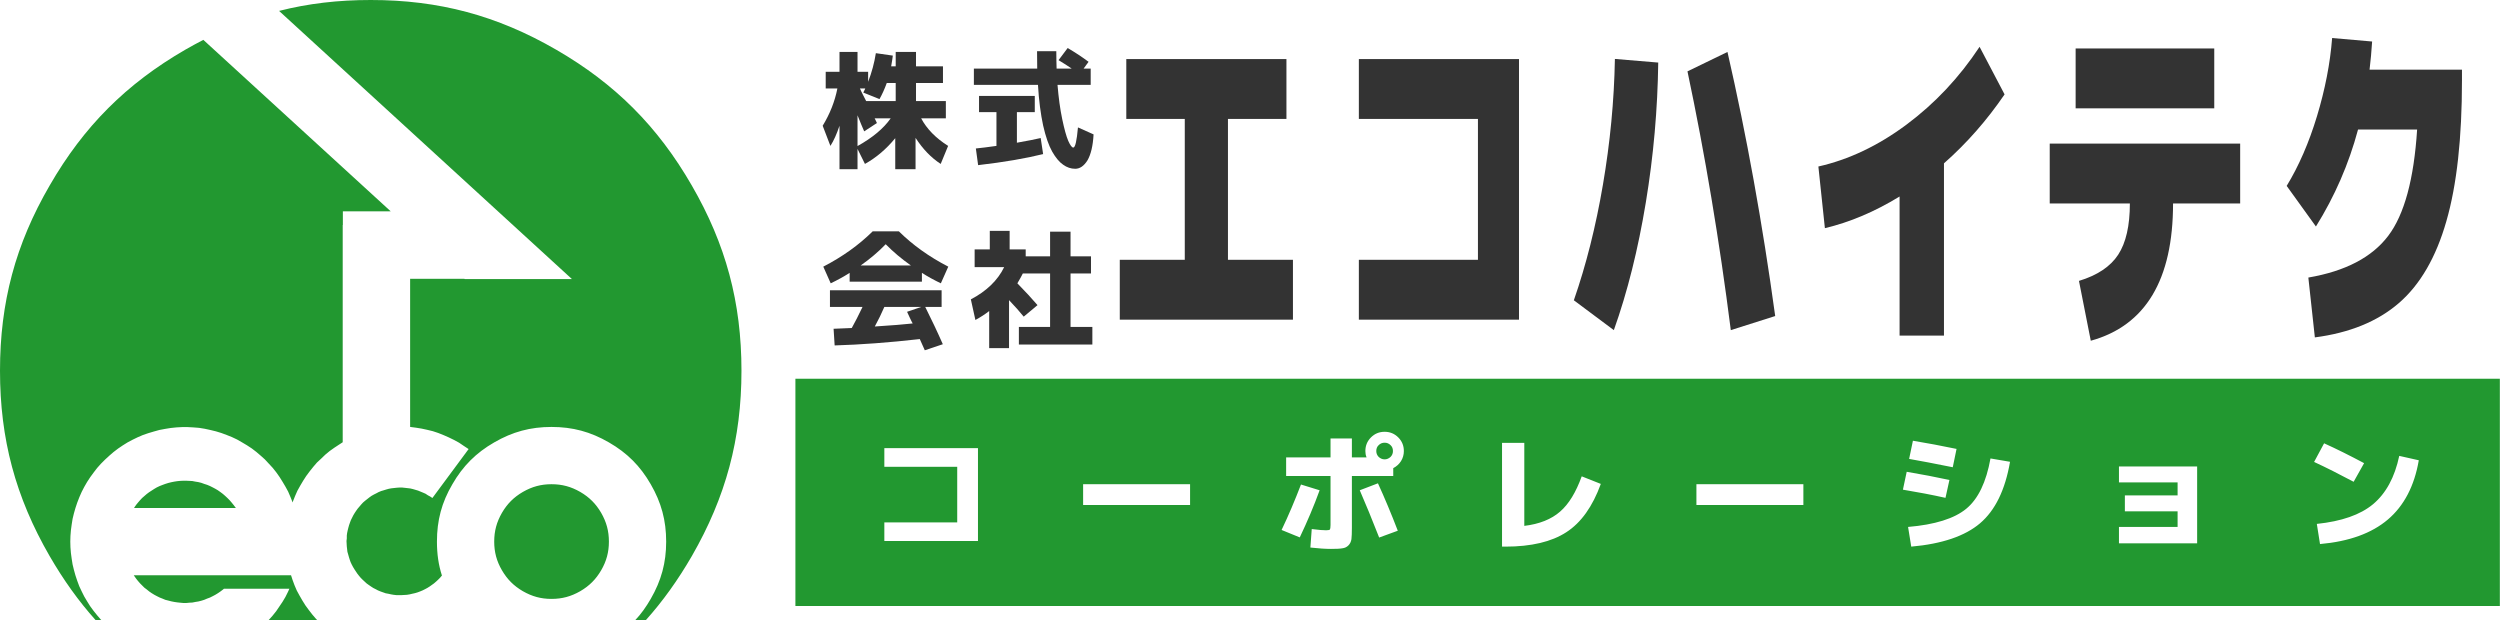
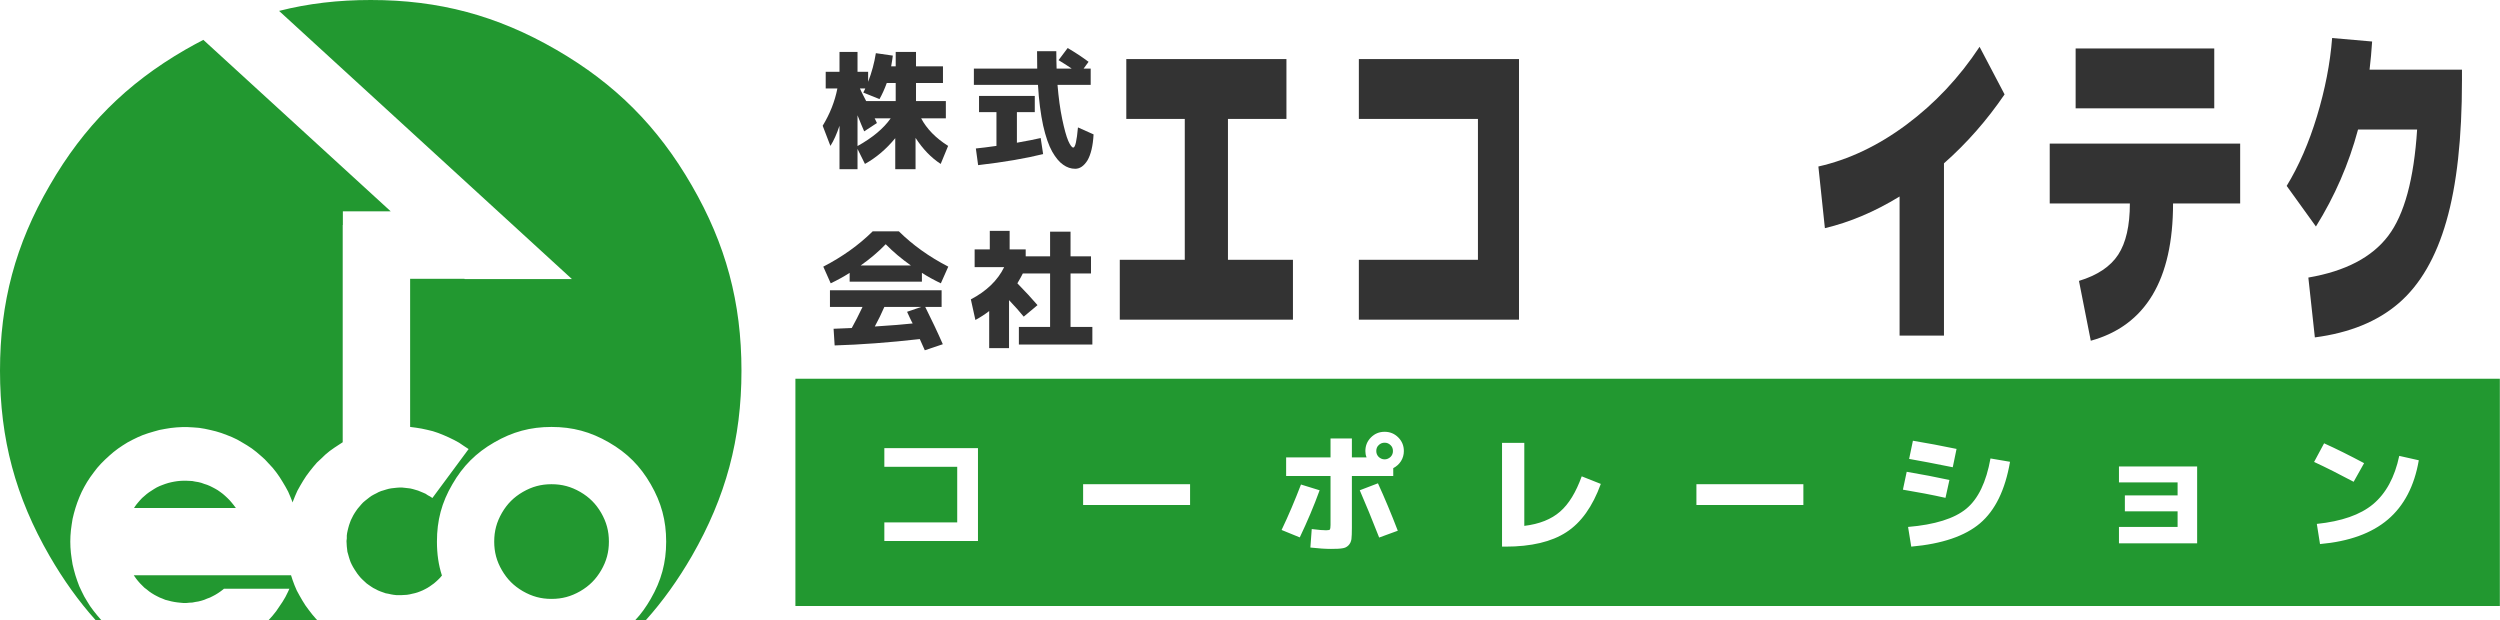
<svg xmlns="http://www.w3.org/2000/svg" version="1.2" width="165.01mm" height="40.94mm" viewBox="2250 15157 16501 4094" preserveAspectRatio="xMidYMid" fill-rule="evenodd" stroke-width="28.222" stroke-linejoin="round" xml:space="preserve">
  <defs class="EmbeddedBulletChars">
    <g id="bullet-char-template-57356" transform="scale(0,-0)">
      <path d="M 580,1141 L 1163,571 580,0 -4,571 580,1141 Z" />
    </g>
    <g id="bullet-char-template-57354" transform="scale(0,-0)">
      <path d="M 8,1128 L 1137,1128 1137,0 8,0 8,1128 Z" />
    </g>
    <g id="bullet-char-template-10146" transform="scale(0,-0)">
      <path d="M 174,0 L 602,739 174,1481 1456,739 174,0 Z M 1358,739 L 309,1346 659,739 1358,739 Z" />
    </g>
    <g id="bullet-char-template-10132" transform="scale(0,-0)">
      <path d="M 2015,739 L 1276,0 717,0 1260,543 174,543 174,936 1260,936 717,1481 1274,1481 2015,739 Z" />
    </g>
    <g id="bullet-char-template-10007" transform="scale(0,-0)">
      <path d="M 0,-2 C -7,14 -16,27 -25,37 L 356,567 C 262,823 215,952 215,954 215,979 228,992 255,992 264,992 276,990 289,987 310,991 331,999 354,1012 L 381,999 492,748 772,1049 836,1024 860,1049 C 881,1039 901,1025 922,1006 886,937 835,863 770,784 769,783 710,716 594,584 L 774,223 C 774,196 753,168 711,139 L 727,119 C 717,90 699,76 672,76 641,76 570,178 457,381 L 164,-76 C 142,-110 111,-127 72,-127 30,-127 9,-110 8,-76 1,-67 -2,-52 -2,-32 -2,-23 -1,-13 0,-2 Z" />
    </g>
    <g id="bullet-char-template-10004" transform="scale(0,-0)">
      <path d="M 285,-33 C 182,-33 111,30 74,156 52,228 41,333 41,471 41,549 55,616 82,672 116,743 169,778 240,778 293,778 328,747 346,684 L 369,508 C 377,444 397,411 428,410 L 1163,1116 C 1174,1127 1196,1133 1229,1133 1271,1133 1292,1118 1292,1087 L 1292,965 C 1292,929 1282,901 1262,881 L 442,47 C 390,-6 338,-33 285,-33 Z" />
    </g>
    <g id="bullet-char-template-9679" transform="scale(0,-0)">
      <path d="M 813,0 C 632,0 489,54 383,161 276,268 223,411 223,592 223,773 276,916 383,1023 489,1130 632,1184 813,1184 992,1184 1136,1130 1245,1023 1353,916 1407,772 1407,592 1407,412 1353,268 1245,161 1136,54 992,0 813,0 Z" />
    </g>
    <g id="bullet-char-template-8226" transform="scale(0,-0)">
      <path d="M 346,457 C 273,457 209,483 155,535 101,586 74,649 74,723 74,796 101,859 155,911 209,963 273,989 346,989 419,989 480,963 531,910 582,859 608,796 608,723 608,648 583,586 532,535 482,483 420,457 346,457 Z" />
    </g>
    <g id="bullet-char-template-8211" transform="scale(0,-0)">
      <path d="M -4,459 L 1135,459 1135,606 -4,606 -4,459 Z" />
    </g>
    <g id="bullet-char-template-61548" transform="scale(0,-0)">
-       <path d="M 173,740 C 173,903 231,1043 346,1159 462,1274 601,1332 765,1332 928,1332 1067,1274 1183,1159 1299,1043 1357,903 1357,740 1357,577 1299,437 1183,322 1067,206 928,148 765,148 601,148 462,206 346,322 231,437 173,577 173,740 Z" />
+       <path d="M 173,740 C 173,903 231,1043 346,1159 462,1274 601,1332 765,1332 928,1332 1067,1274 1183,1159 1299,1043 1357,903 1357,740 1357,577 1299,437 1183,322 1067,206 928,148 765,148 601,148 462,206 346,322 231,437 173,577 173,740 " />
    </g>
  </defs>
  <g class="Page">
    <g class="com.sun.star.drawing.ClosedBezierShape">
      <g id="id3">
        <rect class="BoundingBox" stroke="none" fill="none" x="7500" y="17657" width="11251" height="1501" />
        <path fill="rgb(34,152,48)" stroke="none" d="M 8087,18115 L 8087,18238 8568,18238 8568,18605 8087,18605 8087,18728 8705,18728 8705,18115 8087,18115 Z M 9399,18490 L 10105,18490 10105,18353 9399,18353 9399,18490 Z M 10739,18176 L 10739,18299 11032,18299 11032,18622 C 11032,18639 11030,18649 11028,18652 11025,18655 11017,18657 11003,18657 10985,18657 10953,18655 10908,18649 L 10899,18771 C 10953,18777 10998,18780 11035,18780 11069,18780 11094,18779 11110,18776 11126,18774 11139,18768 11150,18757 11161,18746 11167,18733 11170,18716 11172,18700 11173,18675 11173,18640 L 11173,18299 11446,18299 11446,18247 C 11467,18236 11484,18221 11497,18201 11510,18180 11516,18158 11516,18134 11516,18099 11504,18069 11479,18044 11454,18019 11424,18007 11389,18007 11354,18007 11324,18019 11299,18044 11274,18069 11262,18099 11262,18134 11262,18148 11264,18162 11270,18176 L 11173,18176 11173,18051 11032,18051 11032,18176 10739,18176 Z M 10709,18655 L 10829,18704 C 10878,18601 10922,18498 10960,18393 L 10837,18355 C 10797,18459 10755,18559 10709,18655 Z M 11353,18705 L 11476,18660 C 11433,18548 11389,18443 11345,18347 L 11225,18393 C 11264,18483 11307,18587 11353,18705 Z M 11428,18173 C 11417,18183 11404,18189 11389,18189 11374,18189 11361,18183 11350,18173 11339,18162 11334,18149 11334,18134 11334,18118 11339,18105 11350,18095 11361,18084 11374,18079 11389,18079 11404,18079 11417,18084 11428,18095 11439,18105 11444,18118 11444,18134 11444,18149 11439,18162 11428,18173 Z M 12311,18628 L 12311,18080 12164,18080 12164,18765 12186,18765 C 12357,18765 12491,18733 12588,18670 12686,18607 12762,18500 12816,18351 L 12690,18301 C 12652,18406 12605,18484 12547,18534 12490,18584 12411,18616 12311,18628 Z M 13447,18490 L 14153,18490 14153,18353 13447,18353 13447,18490 Z M 14844,18635 L 14865,18765 C 15069,18747 15220,18695 15319,18611 15419,18526 15485,18391 15517,18205 L 15388,18183 C 15360,18339 15307,18450 15228,18515 15149,18580 15021,18620 14844,18635 Z M 14810,18389 C 14907,18405 15001,18423 15091,18443 L 15117,18325 C 15029,18306 14935,18288 14835,18271 L 14810,18389 Z M 14851,18186 C 14925,18199 15021,18217 15139,18241 L 15164,18120 C 15063,18099 14967,18081 14876,18066 L 14851,18186 Z M 16236,18236 L 16236,18341 16623,18341 16623,18427 16275,18427 16275,18532 16623,18532 16623,18635 16236,18635 16236,18743 16752,18743 16752,18236 16236,18236 Z M 17524,18206 C 17604,18243 17691,18287 17785,18337 L 17854,18214 C 17760,18164 17672,18120 17590,18083 L 17524,18206 Z M 18086,18166 C 18056,18308 17998,18414 17913,18485 17829,18555 17705,18598 17542,18615 L 17563,18748 C 17755,18731 17904,18677 18011,18586 18117,18496 18186,18365 18215,18195 L 18086,18166 Z M 7500,19157 L 7500,17657 18750,17657 18750,19157 7500,19157 Z" />
      </g>
    </g>
    <g class="com.sun.star.drawing.ClosedBezierShape">
      <g id="id4">
        <rect class="BoundingBox" stroke="none" fill="none" x="2250" y="15157" width="4895" height="4094" />
        <path fill="rgb(34,152,48)" stroke="none" d="M 6443,19250 C 6482,19209 6515,19162 6545,19110 6615,18989 6647,18871 6647,18732 6647,18592 6615,18474 6545,18353 6476,18233 6389,18146 6269,18077 6148,18007 6030,17975 5890,17975 5751,17975 5633,18007 5512,18077 5392,18146 5305,18233 5236,18353 5165,18474 5134,18592 5134,18732 5134,18812 5144,18885 5167,18956 L 5165,18958 5154,18971 5141,18984 5128,18996 5114,19008 5100,19018 5086,19028 5070,19038 5055,19046 5039,19054 5022,19061 5006,19067 4989,19072 4971,19076 4954,19080 4936,19083 4919,19084 4901,19085 4884,19085 4866,19085 4848,19083 4831,19080 4813,19076 4796,19073 4779,19067 4762,19061 4745,19054 4730,19046 4714,19038 4700,19029 4684,19018 4670,19008 4657,18996 4644,18984 4631,18971 4620,18958 4609,18944 4599,18929 4589,18914 4580,18899 4572,18884 4564,18867 4558,18850 4553,18834 4548,18816 4543,18799 4541,18781 4539,18764 4538,18746 4537,18728 4539,18711 4539,18692 4541,18676 4545,18657 4549,18641 4554,18623 4560,18606 4566,18590 4574,18574 4582,18558 4591,18543 4601,18528 4611,18514 4623,18500 4634,18487 4646,18474 4660,18462 4674,18451 4688,18440 4702,18430 4718,18421 4734,18413 4749,18405 4766,18398 4783,18393 4799,18388 4817,18383 4834,18380 4852,18378 4870,18376 4887,18375 4905,18375 4923,18377 4941,18379 4958,18381 4975,18385 4992,18390 5009,18395 5026,18402 5043,18409 5059,18416 5074,18426 5089,18434 5104,18444 5343,18121 5311,18100 5280,18079 5247,18061 5212,18044 5178,18029 5143,18015 5107,18003 5070,17994 5033,17986 4996,17980 4958,17975 4957,17975 4957,17531 4957,16997 5315,16997 5317,16999 6025,16999 4092,15229 C 4284,15180 4482,15157 4697,15157 5147,15157 5530,15259 5921,15485 6310,15710 6591,15991 6816,16381 7041,16770 7144,17153 7144,17604 7144,18054 7041,18437 6816,18828 6725,18985 6625,19125 6513,19250 L 6443,19250 Z M 4023,19250 L 4024,19249 4049,19221 4073,19191 4094,19160 4115,19129 4134,19097 4151,19063 4160,19043 3728,19043 3721,19049 3705,19061 3689,19072 3671,19083 3654,19092 3636,19101 3617,19108 3598,19116 3579,19122 3559,19127 3540,19130 3520,19134 3500,19135 3480,19137 3460,19137 3439,19135 3420,19133 3400,19130 3380,19126 3361,19121 3341,19116 3322,19108 3304,19101 3286,19092 3269,19083 3251,19072 3235,19061 3219,19048 3203,19036 3189,19022 3175,19008 3161,18992 3149,18977 3137,18960 3133,18954 3248,18954 3426,18954 3807,18954 4171,18954 4181,18985 4194,19020 4209,19055 4227,19088 4246,19121 4266,19153 4288,19183 4312,19214 4336,19242 4344,19250 4023,19250 Z M 2881,19250 C 2769,19125 2669,18985 2578,18828 2352,18437 2250,18054 2250,17604 2250,17153 2352,16770 2578,16381 2803,15991 3084,15710 3473,15485 3513,15462 3552,15441 3592,15420 L 4829,16552 4513,16552 4513,16642 4512,16642 4512,17531 4512,17995 4512,18076 4489,18091 4457,18112 4426,18134 4397,18158 4370,18184 4342,18210 4318,18238 4294,18268 4271,18299 4251,18330 4232,18362 4213,18396 4198,18430 4184,18465 4182,18473 4181,18472 4167,18437 4152,18402 4134,18369 4115,18337 4095,18305 4073,18274 4050,18245 4024,18217 3998,18189 3970,18164 3942,18140 3912,18117 3880,18096 3848,18077 3815,18058 3781,18042 3746,18028 3711,18015 3675,18004 3638,17995 3601,17987 3564,17981 3526,17978 3489,17976 3451,17976 3414,17978 3376,17982 3339,17988 3302,17995 3266,18005 3229,18016 3194,18028 3159,18043 3126,18059 3092,18077 3060,18097 3029,18118 2999,18141 2970,18166 2943,18191 2916,18218 2891,18246 2868,18276 2846,18306 2825,18338 2806,18371 2789,18404 2774,18438 2760,18474 2748,18510 2738,18545 2729,18582 2723,18620 2718,18657 2715,18695 2714,18732 2715,18769 2718,18807 2723,18844 2729,18882 2738,18919 2748,18955 2760,18991 2773,19026 2789,19060 2806,19094 2825,19126 2845,19158 2867,19188 2891,19218 2915,19246 2919,19250 2881,19250 Z M 5890,18353 C 5960,18353 6019,18369 6080,18404 6140,18439 6183,18482 6218,18542 6253,18603 6269,18662 6269,18732 6269,18801 6253,18861 6218,18921 6183,18981 6140,19024 6080,19059 6019,19094 5960,19110 5890,19110 5821,19110 5762,19094 5701,19059 5641,19024 5598,18981 5563,18921 5528,18861 5512,18801 5512,18732 5512,18662 5528,18603 5563,18542 5598,18482 5641,18439 5701,18404 5762,18369 5821,18353 5890,18353 Z M 3803,18505 L 3807,18510 3248,18510 3135,18510 3137,18506 3148,18490 3161,18474 3174,18459 3188,18444 3203,18431 3218,18418 3234,18406 3251,18395 3268,18384 3285,18374 3304,18365 3322,18358 3341,18351 3360,18345 3380,18340 3400,18336 3419,18333 3439,18331 3460,18330 3479,18330 3500,18331 3519,18332 3540,18336 3559,18339 3579,18344 3598,18351 3617,18357 3636,18365 3654,18374 3671,18383 3688,18393 3705,18405 3721,18417 3736,18430 3751,18444 3765,18458 3778,18473 3791,18489 3803,18505 Z" />
      </g>
    </g>
    <g class="Group">
      <g class="com.sun.star.drawing.ClosedBezierShape">
        <g id="id5">
          <rect class="BoundingBox" stroke="none" fill="none" x="7680" y="15500" width="829" height="775" />
          <path fill="rgb(51,51,51)" stroke="none" d="M 8129,15938 L 8023,15938 C 8025,15941 8027,15947 8031,15954 8034,15961 8037,15966 8038,15969 L 7954,16024 C 7943,16000 7929,15965 7910,15918 L 7910,16121 C 8009,16066 8082,16005 8129,15938 Z M 8055,15811 L 7948,15768 C 7949,15766 7951,15762 7954,15756 7957,15750 7960,15745 7961,15741 L 7926,15741 C 7930,15751 7937,15765 7946,15783 7956,15802 7963,15815 7967,15824 L 8162,15824 8162,15705 8103,15705 C 8088,15746 8072,15781 8055,15811 Z M 8493,15824 L 8493,15938 8330,15938 C 8367,16008 8427,16069 8508,16120 L 8459,16239 C 8396,16198 8341,16141 8293,16067 L 8293,16274 8159,16274 8159,16069 C 8100,16141 8034,16197 7959,16239 L 7910,16140 7910,16274 7791,16274 7791,15987 C 7773,16041 7753,16086 7731,16120 L 7680,15987 C 7727,15910 7760,15828 7777,15741 L 7700,15741 7700,15631 7791,15631 7791,15500 7910,15500 7910,15631 7980,15631 7980,15697 C 8004,15635 8021,15572 8031,15508 L 8143,15524 C 8141,15542 8137,15566 8132,15595 L 8162,15595 8162,15500 8296,15500 8296,15595 8474,15595 8474,15705 8296,15705 8296,15824 8493,15824 Z" />
        </g>
      </g>
      <g class="com.sun.star.drawing.ClosedBezierShape">
        <g id="id6">
          <rect class="BoundingBox" stroke="none" fill="none" x="8678" y="15474" width="791" height="798" />
          <path fill="rgb(51,51,51)" stroke="none" d="M 9135,16174 C 9022,16202 8879,16227 8706,16247 L 8691,16137 C 8728,16133 8773,16128 8827,16120 L 8827,15897 8712,15897 8712,15790 9080,15790 9080,15897 8962,15897 8962,16099 C 9034,16086 9087,16076 9119,16068 L 9135,16174 Z M 9237,15554 L 9297,15474 C 9350,15505 9396,15536 9435,15565 L 9402,15610 9449,15610 9449,15717 9230,15717 C 9237,15801 9247,15876 9261,15943 9275,16009 9288,16057 9301,16087 9314,16116 9325,16131 9334,16131 9347,16131 9357,16087 9365,15998 L 9468,16044 C 9464,16120 9450,16177 9428,16215 9405,16252 9378,16271 9347,16271 9318,16271 9292,16262 9267,16244 9242,16227 9218,16198 9195,16158 9172,16117 9152,16060 9135,15985 9119,15910 9107,15821 9101,15717 L 8678,15717 8678,15610 9096,15610 C 9095,15561 9095,15523 9095,15495 L 9222,15495 C 9222,15535 9223,15573 9224,15610 L 9324,15610 C 9306,15597 9277,15579 9237,15554 Z" />
        </g>
      </g>
      <g class="com.sun.star.drawing.ClosedBezierShape">
        <g id="id7">
          <rect class="BoundingBox" stroke="none" fill="none" x="7684" y="16683" width="826" height="787" />
          <path fill="rgb(51,51,51)" stroke="none" d="M 8274,17292 C 8270,17284 8263,17272 8255,17254 8247,17237 8241,17224 8237,17215 L 8330,17183 8087,17183 C 8069,17225 8048,17268 8024,17312 8136,17305 8219,17298 8274,17292 Z M 8335,16958 L 8335,17016 7858,17016 7858,16958 C 7819,16983 7777,17006 7733,17027 L 7684,16917 C 7810,16852 7919,16774 8010,16684 L 8183,16684 C 8274,16774 8383,16852 8509,16917 L 8460,17027 C 8416,17006 8374,16983 8335,16958 Z M 8262,16909 C 8201,16866 8146,16820 8096,16769 8047,16820 7992,16866 7931,16909 L 8262,16909 Z M 7728,17183 L 7728,17073 8465,17073 8465,17183 8357,17183 C 8398,17265 8437,17347 8473,17429 L 8354,17469 C 8336,17429 8325,17404 8321,17395 8118,17418 7930,17432 7759,17437 L 7752,17327 C 7805,17325 7845,17323 7872,17322 7893,17284 7917,17238 7943,17183 L 7728,17183 Z" />
        </g>
      </g>
      <g class="com.sun.star.drawing.ClosedBezierShape">
        <g id="id8">
          <rect class="BoundingBox" stroke="none" fill="none" x="8658" y="16681" width="803" height="776" />
          <path fill="rgb(51,51,51)" stroke="none" d="M 8914,16803 L 9020,16803 9020,16849 9181,16849 9181,16686 9316,16686 9316,16849 9451,16849 9451,16962 9316,16962 9316,17315 9460,17315 9460,17431 8975,17431 8975,17315 9181,17315 9181,16962 9001,16962 C 8994,16977 8982,16998 8965,17027 9018,17081 9062,17129 9098,17171 L 9007,17247 C 8982,17216 8950,17180 8910,17138 L 8910,17455 8779,17455 8779,17210 C 8751,17232 8721,17251 8688,17269 L 8658,17133 C 8761,17079 8835,17008 8878,16920 L 8683,16920 8683,16803 8783,16803 8783,16681 8914,16681 8914,16803 Z" />
        </g>
      </g>
    </g>
    <g class="Group">
      <g class="com.sun.star.drawing.ClosedBezierShape">
        <g id="id9">
          <rect class="BoundingBox" stroke="none" fill="none" x="9641" y="15547" width="1144" height="1721" />
          <path fill="rgb(51,51,51)" stroke="none" d="M 10355,15942 C 10355,16252 10355,16562 10355,16872 10498,16872 10641,16872 10784,16872 10784,17004 10784,17135 10784,17267 10403,17267 10022,17267 9641,17267 9641,17135 9641,17004 9641,16872 9784,16872 9927,16872 10070,16872 10070,16562 10070,16252 10070,15942 9941,15942 9812,15942 9684,15942 9684,15810 9684,15679 9684,15547 10036,15547 10389,15547 10741,15547 10741,15679 10741,15810 10741,15942 10612,15942 10484,15942 10355,15942 Z" />
        </g>
      </g>
      <g class="com.sun.star.drawing.ClosedBezierShape">
        <g id="id10">
          <rect class="BoundingBox" stroke="none" fill="none" x="11219" y="15547" width="1058" height="1721" />
          <path fill="rgb(51,51,51)" stroke="none" d="M 12276,15547 C 12276,16120 12276,16694 12276,17267 11924,17267 11571,17267 11219,17267 11219,17135 11219,17004 11219,16872 11481,16872 11743,16872 12005,16872 12005,16562 12005,16252 12005,15942 11743,15942 11481,15942 11219,15942 11219,15810 11219,15679 11219,15547 11571,15547 11924,15547 12276,15547 Z" />
        </g>
      </g>
      <g class="com.sun.star.drawing.ClosedBezierShape">
        <g id="id11">
          <rect class="BoundingBox" stroke="none" fill="none" x="12638" y="15500" width="1330" height="1838" />
-           <path fill="rgb(51,51,51)" stroke="none" d="M 13967,17243 L 13674,17336 C 13599,16746 13504,16176 13388,15628 L 13652,15500 C 13778,16050 13883,16631 13967,17243 Z M 12902,17336 L 12638,17139 C 12719,16906 12783,16652 12830,16376 12877,16101 12904,15824 12909,15546 L 13195,15570 C 13191,15877 13164,16185 13113,16494 13062,16803 12992,17084 12902,17336 Z" />
        </g>
      </g>
      <g class="com.sun.star.drawing.ClosedBezierShape">
        <g id="id12">
          <rect class="BoundingBox" stroke="none" fill="none" x="14252" y="15466" width="1230" height="1907" />
          <path fill="rgb(51,51,51)" stroke="none" d="M 15316,15466 L 15481,15780 C 15365,15950 15232,16102 15081,16235 L 15081,17372 14788,17372 14788,16454 C 14623,16555 14459,16624 14295,16663 L 14252,16256 C 14452,16211 14646,16119 14833,15980 15021,15840 15182,15669 15316,15466 Z" />
        </g>
      </g>
      <g class="com.sun.star.drawing.ClosedBezierShape">
        <g id="id13">
          <rect class="BoundingBox" stroke="none" fill="none" x="15779" y="15477" width="1258" height="1930" />
          <path fill="rgb(51,51,51)" stroke="none" d="M 15950,15872 L 15950,15477 16865,15477 16865,15872 15950,15872 Z M 17036,16105 L 17036,16500 16593,16500 C 16593,17003 16412,17306 16050,17406 L 15972,17011 C 16094,16974 16180,16916 16231,16838 16282,16760 16308,16647 16308,16500 L 15779,16500 15779,16105 17036,16105 Z" />
        </g>
      </g>
      <g class="com.sun.star.drawing.ClosedBezierShape">
        <g id="id14">
-           <rect class="BoundingBox" stroke="none" fill="none" x="17343" y="15408" width="1158" height="1977" />
          <path fill="rgb(51,51,51)" stroke="none" d="M 17536,16652 L 17343,16384 C 17423,16253 17490,16099 17543,15924 17596,15749 17630,15577 17643,15408 L 17907,15431 C 17903,15496 17897,15558 17890,15617 L 18500,15617 18500,15687 C 18500,16068 18466,16378 18397,16617 18329,16855 18224,17036 18084,17157 17943,17279 17758,17354 17529,17384 L 17486,16989 C 17731,16947 17906,16855 18013,16714 18120,16573 18183,16339 18204,16012 L 17814,16012 C 17753,16240 17660,16453 17536,16652 Z" />
        </g>
      </g>
    </g>
  </g>
</svg>